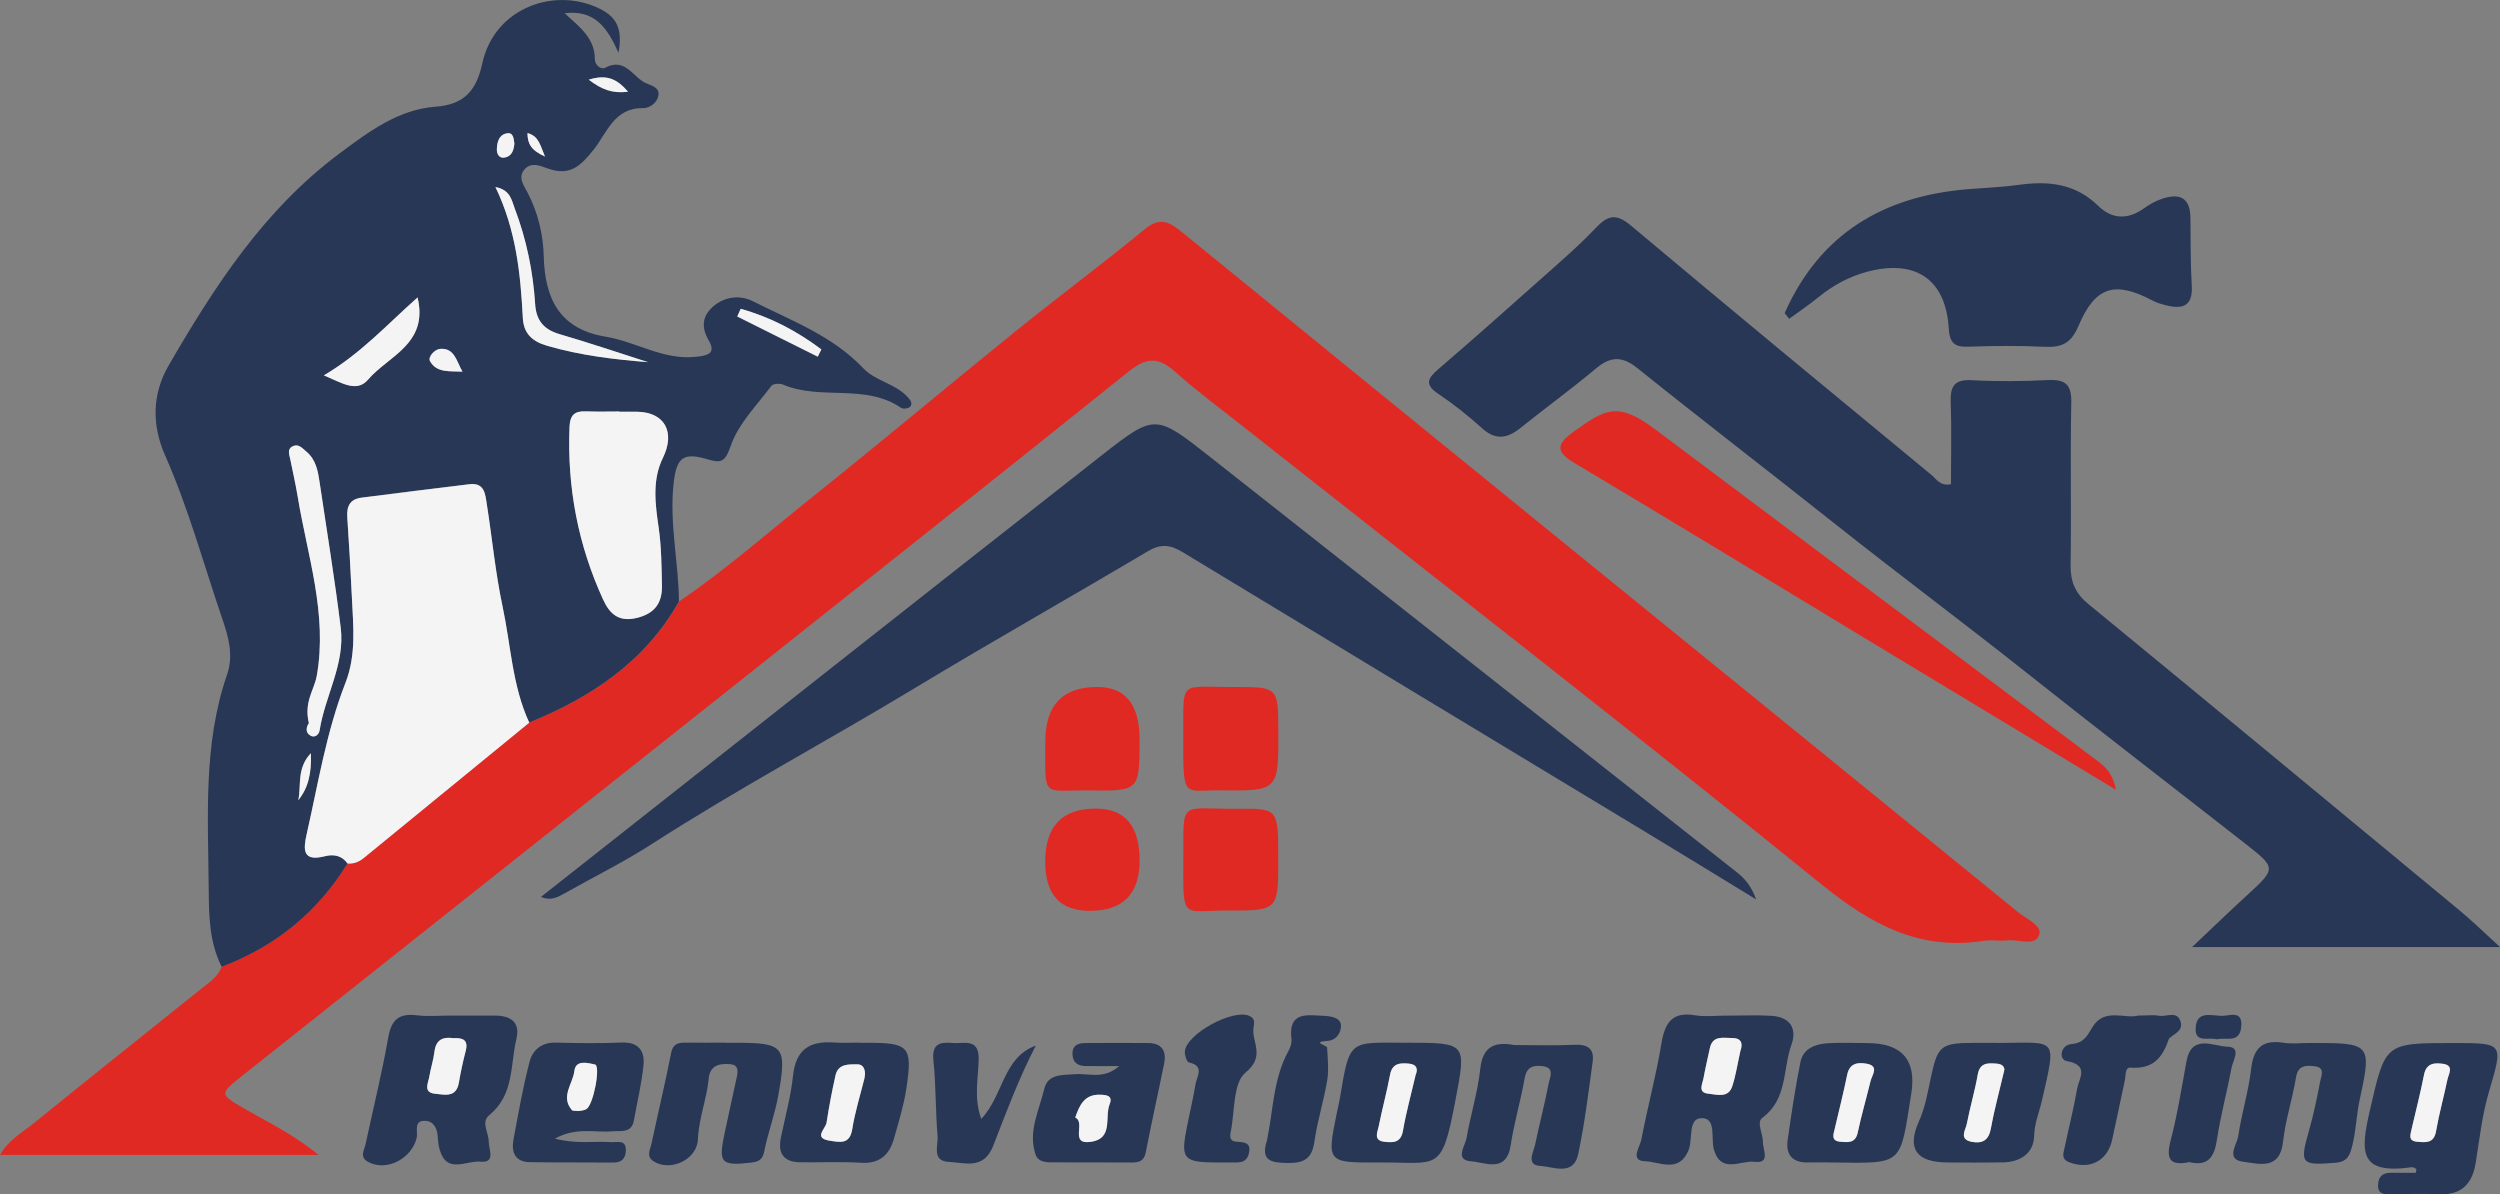
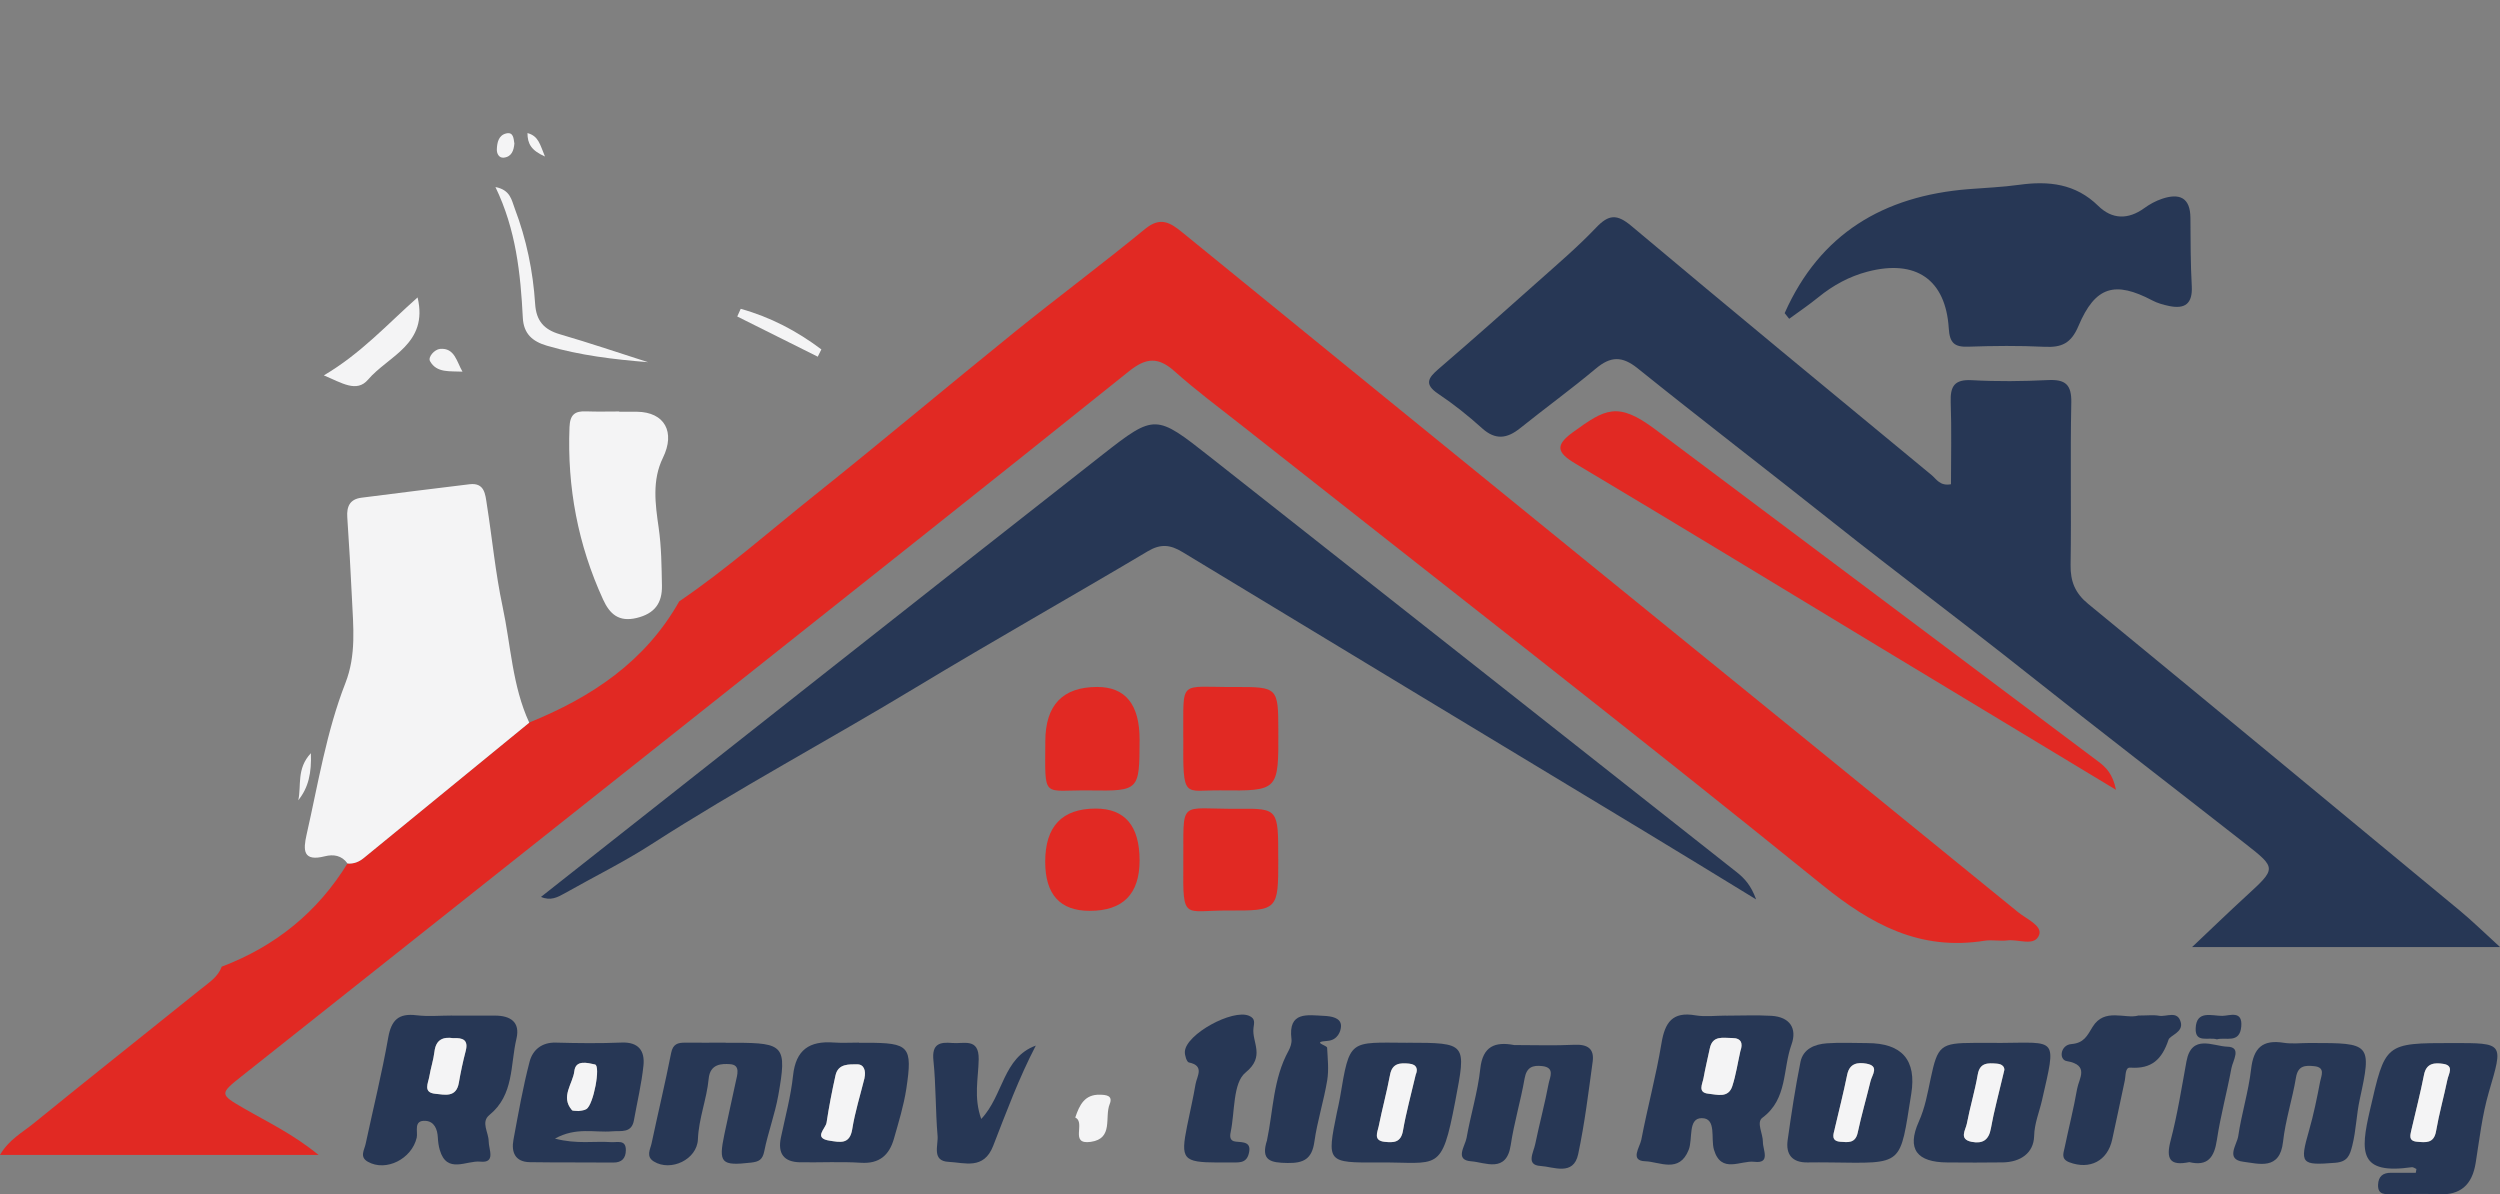
<svg xmlns="http://www.w3.org/2000/svg" version="1.1" width="462.73" height="221.05">
  <rect width="100%" height="100%" fill="#808080" stroke="none" />
  <svg id="SvgjsSvg1007" data-name="Capa 2" viewBox="0 0 462.73 221.05">
    <defs>
      <style>
      .cls-1 {
        fill: #f4f4f5;
      }

      .cls-2 {
        fill: #e12923;
      }

      .cls-3 {
        fill: #273755;
      }
    </style>
    </defs>
    <g id="SvgjsG1006" data-name="Capa 1">
      <g>
        <path class="cls-2" d="M125.69,111.33c8.79-5.98,16.76-13.02,25.05-19.64,12.43-9.93,24.61-20.17,36.98-30.17,8.01-6.47,16.29-12.63,24.25-19.16,2.86-2.34,4.69-1.12,6.9,.68,24.98,20.36,49.98,40.69,74.99,61.02,26.57,21.59,53.15,43.16,79.69,64.79,1.52,1.24,4.48,2.48,3.89,4.16-.8,2.27-3.84,.78-5.89,1.05-1.38,.18-2.84-.16-4.22,.06-11.9,1.9-20.9-2.92-30.06-10.34-35.5-28.74-71.59-56.75-107.45-85.05-4.18-3.29-8.46-6.47-12.42-10.01-3.04-2.71-5.28-2.54-8.46,.02-26.11,20.95-52.37,41.72-78.59,62.54-28.55,22.66-57.11,45.3-85.66,67.95-4.07,3.23-4.03,3.32,.44,5.91,4.38,2.54,9.01,4.7,13.84,8.63H0c1.62-2.82,4.12-4.13,6.17-5.8,10.32-8.38,20.73-16.65,31.1-24.97,1.45-1.17,3.09-2.19,3.77-4.08,9.92-3.76,17.73-10.07,23.29-19.12,1.15,.1,2.13-.29,3.01-1.01,10.21-8.36,20.43-16.71,30.65-25.07,11.51-4.67,21.45-11.27,27.72-22.4Z" />
-         <path class="cls-3" d="M64.32,159.82c-5.56,9.05-13.37,15.36-23.29,19.12-2.26-4.47-2.36-9.3-2.4-14.15-.09-13.42-1.09-26.92,3.4-39.94,1.2-3.48,.31-6.8-.81-10.08-3.48-10.19-6.3-20.6-10.67-30.5-2.44-5.54-2.45-11.26,.7-16.69,8.51-14.66,17.66-28.8,31.56-39.15,5.41-4.03,10.9-8.18,17.84-8.68,5.44-.4,7.57-3.18,8.62-8.03,2.23-10.25,13.39-14.28,21.82-10.06,3.1,1.55,4.18,3.77,3.39,8.11-2.1-4.7-4.42-8-9.97-7.32,2.8,2.56,5.62,4.66,5.59,8.52,0,1.1,1.18,1.97,1.9,1.58,3.72-2.01,5.12,1.74,7.55,2.84,1.03,.47,2.7,.8,2.28,2.47-.32,1.29-1.67,2.18-2.85,2.16-5.29-.11-6.72,4.7-9.07,7.64-2.5,3.13-4.43,4.95-8.45,3.55-1.39-.49-3.13-1.31-4.39,.16-1.26,1.48-.13,2.93,.59,4.3,1.91,3.68,2.88,7.74,2.98,11.74,.2,7.96,2.98,13.51,11.46,14.91,5.64,.93,10.71,4.39,16.72,3.72,1.85-.21,3.86-.45,2.38-2.99-1.41-2.43-1.28-4.47,.76-6.29,2.18-1.93,5.06-2.17,7.35-1.02,7.12,3.59,14.76,6.39,20.45,12.4,2.27,2.4,5.88,2.82,8.19,5.3,.62,.67,1.02,1.21,.5,1.85-.26,.32-1.29,.46-1.65,.21-6.67-4.56-14.88-1.34-21.86-4.31-.61-.26-1.86-.18-2.17,.23-2.68,3.6-6.1,7-7.51,11.08-1.06,3.07-1.8,3.26-4.33,2.5-4.59-1.37-5.74-.21-6.26,4.55-.79,7.34,.93,14.51,1,21.77-6.27,11.14-16.21,17.73-27.72,22.41-3.15-6.82-3.41-14.32-4.94-21.51-1.33-6.24-1.92-12.63-2.92-18.95-.28-1.8-.4-4-3.18-3.67-6.67,.8-13.33,1.65-20,2.49-2.15,.27-2.78,1.61-2.64,3.64,.34,4.98,.62,9.96,.86,14.95,.25,5.28,.83,10.52-1.2,15.7-3.53,9.04-5.05,18.64-7.19,28.06-.66,2.92-.68,5.06,3.38,4.02,1.58-.4,3.13-.17,4.19,1.33Zm50.3-83.61v-.05c-2.03,0-4.07,.07-6.1-.02-2.11-.09-3.02,.6-3.11,2.93-.44,11.13,1.57,21.75,6.21,31.88,1.25,2.72,2.92,4.21,6.22,3.43,3.32-.79,4.75-2.74,4.68-6-.08-3.59-.09-7.16-.61-10.74-.62-4.31-1.24-8.75,.79-12.9,2.34-4.76,.33-8.45-4.79-8.53-1.1-.02-2.19,0-3.29,0Zm-57.45,57.64s-1.07,1.45,.26,2.28c.78,.49,1.59-.1,1.73-.96,1.01-6.38,4.73-12.27,3.91-18.94-1.09-8.96-2.58-17.88-3.89-26.82-.32-2.18-.67-4.35-2.51-5.86-.69-.57-1.37-1.45-2.42-.99-1.18,.51-.71,1.54-.53,2.42,.46,2.29,.99,4.57,1.37,6.87,1.8,11.01,5.57,21.78,3.54,33.24-.46,2.59-2.41,4.79-1.46,8.75Zm62.81-66.81c-5.45-1.74-10.87-3.58-16.36-5.18-2.95-.86-4.38-2.48-4.58-5.6-.39-6.07-1.62-12.01-3.79-17.72-.57-1.5-.77-3.4-3.56-3.93,3.81,7.88,4.65,16.01,5.07,24.2,.15,2.95,1.77,4.37,4.47,5.17,6.12,1.8,12.42,2.54,18.74,3.05Zm-60.04,2.44c3.32,1.38,6.08,3.26,8.19,.78,3.71-4.37,11.22-6.56,9.16-15.21-5.67,5.03-10.48,10.37-17.35,14.43Zm77.15-12.32c-.21,.47-.42,.95-.64,1.42,4.97,2.48,9.93,4.96,14.9,7.44,.22-.45,.45-.9,.67-1.35-4.52-3.4-9.45-5.99-14.93-7.51Zm-51.5,11.62c-1.08-1.86-1.45-4.46-4.16-4.21-1.03,.1-2.26,1.51-1.85,2.26,1.22,2.24,3.73,1.82,6.01,1.95Zm-28.06,70.62c-2.69,2.87-1.73,6-2.33,8.71,1.91-2.36,2.47-5.08,2.33-8.71ZM108.97,14.75c2.48,1.87,4.4,2.58,7.28,2.23-2.06-2.39-3.94-3.27-7.28-2.23Zm-13.76,11.79c-.14-.97-.2-2.14-1.51-1.83-1.42,.33-1.68,1.67-1.73,2.93-.03,.82,.4,1.65,1.3,1.55,1.49-.17,1.84-1.4,1.95-2.64Zm5.66,2.43c-.94-2.24-1.16-3.79-3.24-4.34,0,1.99,.67,3.21,3.24,4.34Z" />
        <path class="cls-3" d="M361.11,89.61c0-5.01,.13-10.09-.05-15.16-.1-2.94,.66-4.26,3.92-4.08,4.68,.26,9.4,.21,14.08-.02,3.21-.15,4.39,.8,4.32,4.19-.21,10,.03,20-.13,30-.05,3.09,.84,5.26,3.27,7.25,22.99,18.87,45.9,37.83,68.81,56.79,2.32,1.92,4.46,4.04,7.4,6.71h-56.99c3.66-3.45,6.78-6.48,9.99-9.42,5.62-5.15,5.67-5.16-.17-9.73-13.42-10.51-26.94-20.89-40.29-31.49-11.92-9.46-24.12-18.54-36.04-28.01-12-9.53-24.17-18.86-36.11-28.46-2.89-2.32-5.01-2.25-7.75,.05-4.55,3.81-9.37,7.31-14.01,11.03-2.42,1.94-4.57,2.24-7.05,0-2.55-2.3-5.26-4.47-8.11-6.37-2.63-1.76-1.87-2.93,.05-4.58,6.16-5.3,12.25-10.69,18.31-16.1,3.69-3.29,7.46-6.5,10.86-10.07,2.32-2.44,3.84-2.58,6.52-.33,18.44,15.49,37.02,30.8,55.59,46.13,.89,.73,1.54,2.07,3.58,1.69Z" />
        <path class="cls-3" d="M325.04,166.47c-7.33-4.47-13.97-8.56-20.65-12.59-28.51-17.23-57.04-34.43-85.52-51.7-2.26-1.37-4.03-1.57-6.42-.15-14.25,8.47-28.69,16.61-42.88,25.18-16.24,9.82-33,18.76-48.97,29.04-5.15,3.32-10.68,6.04-16.02,9.06-1.35,.76-2.66,1.48-4.45,.7,34.75-27.38,69.3-54.7,103.97-81.88,9.64-7.55,9.85-7.45,19.73,.33,32.57,25.63,65.08,51.33,97.63,76.98,1.48,1.17,2.64,2.46,3.58,5.02Z" />
        <path class="cls-3" d="M330.33,57.95c6.52-14.69,18.3-21.69,34.02-22.94,3.12-.25,6.26-.37,9.35-.8,5.48-.76,10.46-.23,14.67,3.9,2.56,2.51,5.52,2.58,8.51,.42,1-.73,2.14-1.35,3.31-1.74,3.19-1.07,5.22-.25,5.24,3.54,.03,4.22,.02,8.44,.25,12.65,.17,3.24-1.26,4.28-4.23,3.65-1.05-.22-2.13-.52-3.07-1.02-6.92-3.64-10.56-2.64-13.67,4.72-1.38,3.27-3.14,4.01-6.31,3.86-4.69-.23-9.4-.18-14.09-.02-2.59,.09-3.44-.7-3.61-3.4-.57-9.07-6.12-12.82-15.03-10.49-3.39,.89-6.37,2.52-9.08,4.72-1.74,1.42-3.61,2.68-5.43,4.01-.28-.35-.56-.7-.84-1.06Z" />
        <path class="cls-2" d="M391.65,146.19c-15.2-9.17-29.56-17.83-43.91-26.51-18.71-11.31-37.37-22.69-56.16-33.88-3.46-2.06-3.75-3.4-.43-5.81,5.92-4.29,8.25-5.73,15.16-.56,27.35,20.47,54.66,40.99,82.01,61.48,1.51,1.13,2.74,2.34,3.33,5.28Z" />
        <path class="cls-3" d="M319.44,187.99c2.82,0,5.64-.13,8.44,.03,3.37,.2,4.81,2.29,3.7,5.36-1.63,4.53-.69,10.05-5.38,13.51-1.15,.85,.12,2.96,.1,4.49-.02,1.43,1.49,4.04-1.59,3.66-2.51-.31-6.13,2.29-7.47-2.24-.62-2.08,.52-5.82-2.24-5.84-2.63-.02-1.63,3.82-2.44,5.87-1.74,4.41-5.41,2.19-8.05,2.11-2.9-.09-.97-2.65-.72-3.96,1.14-5.97,2.74-11.85,3.73-17.84,.64-3.87,2-5.95,6.29-5.21,1.82,.31,3.74,.05,5.62,.05Zm2.71,6.47c.43-1.24,.25-2.34-1.58-2.33-1.64,.01-3.6-.54-4.11,1.93-.38,1.83-.83,3.65-1.16,5.49-.2,1.1-1.14,2.69,.93,2.89,1.57,.15,3.67,.88,4.4-1.41,.67-2.07,.99-4.25,1.51-6.57Z" />
        <path class="cls-3" d="M83.66,187.98c2.66,0,5.32,0,7.98,0,2.85,.01,4.68,1.2,3.95,4.28-1.16,4.86-.41,10.38-5.01,14.12-1.62,1.32-.13,3.23-.13,4.87,0,1.48,1.38,4.07-1.57,3.76-2.51-.26-6.17,2.36-7.48-2.16-.22-.74-.32-1.53-.36-2.31-.08-1.57-.68-2.98-2.28-3.08-2.29-.15-1.38,1.99-1.63,3.11-.9,3.92-5.66,6.36-9.03,4.47-1.6-.89-.67-2.17-.43-3.29,1.4-6.55,3.02-13.07,4.18-19.66,.58-3.3,1.92-4.58,5.26-4.17,2.16,.26,4.37,.05,6.56,.05Zm.25,4.17c-1.94-.29-3.24,.28-3.5,2.53-.18,1.53-.7,3.02-.94,4.54-.2,1.24-1.23,3,1.09,3.22,1.71,.17,3.88,.79,4.37-2.04,.34-1.98,.77-3.95,1.27-5.9,.54-2.08-.58-2.43-2.29-2.36Z" />
        <path class="cls-3" d="M447.25,216.37c-.28-.12-.58-.37-.84-.33-9.77,1.39-9.56-2.74-7.76-10.53,2.86-12.41,2.68-12.45,15.31-12.45,9.55,0,9.38-.05,6.71,9.07-1.24,4.24-1.74,8.71-2.44,13.1-.65,4.07-2.79,6.06-7.03,5.82-2.81-.16-5.63,0-8.45-.03-1.2-.01-2.66,.25-2.59-1.73,.06-1.55,.89-2.23,2.4-2.22,1.53,.02,3.05,0,4.58,0,.04-.23,.08-.46,.12-.69Zm-.87-7.44c-.2,1.04-.75,2.25,1.03,2.4,1.55,.13,3.08,.35,3.48-1.94,.56-3.21,1.45-6.37,2.11-9.57,.22-1.05,1.29-2.6-.79-2.91-1.53-.23-3.11-.19-3.54,2.01-.66,3.36-1.52,6.68-2.29,10.01Z" />
        <path class="cls-3" d="M102.73,210.75c4.03,1.06,7.25,.43,10.4,.65,1.13,.08,2.74-.54,2.71,1.51-.02,1.45-.73,2.29-2.32,2.27-5.15-.05-10.31,.01-15.46-.07-2.73-.05-3.45-1.86-3.02-4.17,.9-4.84,1.75-9.7,2.99-14.45,.56-2.13,2.23-3.59,4.85-3.51,4.06,.11,8.12,.16,12.18-.01,3.17-.13,4.32,1.58,4.04,4.25-.35,3.4-1.16,6.75-1.76,10.12-.44,2.47-2.38,1.92-4.04,2.06-3.23,.28-6.64-.84-10.58,1.35Zm4.31-5.11c.33-.07,1-.07,1.5-.36,1.32-.79,2.67-8.01,1.6-8.26-1.42-.32-3.58-.88-3.82,1.2-.27,2.38-2.62,4.74-.45,7.25,.15,.17,.59,.09,1.18,.16Z" />
        <path class="cls-3" d="M260.51,193c11.06,.02,10.9,.04,8.84,10.86-2.55,13.36-3.1,11.22-14.14,11.3-9.64,.07-9.64,.01-7.76-9.25,.19-.91,.42-1.82,.57-2.74,1.84-10.97,1.64-10.21,12.49-10.16Zm1.55,5.86c.34-.8,.33-1.84-1.25-1.99-1.6-.15-3.1-.15-3.52,2.05-.6,3.21-1.47,6.38-2.11,9.58-.22,1.07-1.04,2.61,1.09,2.84,1.62,.17,3.02,.2,3.41-2.06,.58-3.37,1.5-6.69,2.37-10.42Z" />
        <path class="cls-3" d="M345.61,193.07q9.65,0,8.15,9.38c-2.16,13.45-1.26,12.88-15,12.71-1.4-.02-2.8-.02-4.21,0-2.83,.04-4.04-1.48-3.67-4.13,.68-4.84,1.41-9.67,2.37-14.46,.49-2.44,2.65-3.3,4.89-3.46,2.48-.18,4.98-.04,7.47-.04Zm-6.01,15.86c-.27,1.05-.71,2.26,1.03,2.4,1.39,.11,2.79,.33,3.22-1.7,.68-3.2,1.6-6.34,2.37-9.52,.29-1.19,1.7-2.81-.78-3.24-1.6-.28-3.1-.08-3.54,2.05-.69,3.36-1.53,6.68-2.31,10.01Z" />
-         <path class="cls-3" d="M207.16,197.32c-2.56,0-4.37,.03-6.19,0-1.4-.03-2.39-.56-2.46-2.16-.07-1.72,1.04-2.09,2.41-2.1,3.9-.02,7.8-.05,11.69,0,2.46,.03,3.31,1.52,2.87,3.75-1.1,5.49-2.34,10.95-3.4,16.45-.32,1.64-1.23,1.92-2.62,1.91-4.99-.03-9.98-.01-14.97-.03-1.13,0-2.38-.22-2.78-1.35-1.51-4.29,.62-8.22,1.57-12.22,.68-2.88,3.39-2.55,5.77-2.75,2.46-.2,5.2,1.06,8.11-1.51Zm-8.14,9.53c2.01,.92-1.15,5.07,2.87,4.5,4.25-.61,2.52-4.56,3.5-6.98,.66-1.62-.69-1.72-1.8-1.75-2.86-.07-3.79,1.94-4.57,4.23Z" />
        <path class="cls-3" d="M134.32,193.01c.63,0,1.25,0,1.88,0,8.93,.02,9.48,.6,7.86,9.71-.62,3.5-1.9,6.87-2.6,10.36-.32,1.59-.99,1.94-2.44,2.11-5.52,.63-6.07,.11-4.94-5.25,.67-3.21,1.4-6.4,2.08-9.61,.28-1.33,.98-3.23-1.03-3.36-1.51-.1-3.7-.11-3.96,2.7-.35,3.76-1.84,7.33-1.99,11.2-.15,3.75-5.01,6.04-8.15,4.12-1.52-.93-.67-2.24-.43-3.35,1.18-5.58,2.52-11.13,3.62-16.73,.33-1.68,1.23-1.93,2.6-1.92,2.5,.02,5.01,0,7.51,0v.02Z" />
        <path class="cls-2" d="M219.01,136.56c.1-11.02-1.06-9.34,9.55-9.4,8.02-.04,8.02,.11,8.05,8.08,.04,11.11,.04,11.17-10.7,11.05-6.79-.08-6.97,1.87-6.89-9.73Z" />
        <path class="cls-3" d="M369.6,193.04c.16,0,.31,0,.47,0,10.76-.05,10.59-1.24,7.88,10.64-.5,2.2-1.39,4.2-1.45,6.61-.09,3.17-2.56,4.8-5.77,4.86-3.43,.06-6.87,.03-10.3,.01-5.63-.03-7.55-2.47-5.28-7.54,1.18-2.63,1.63-5.29,2.2-7.99,1.29-6.1,1.83-6.58,8.04-6.6,1.4,0,2.81,0,4.21,0Zm1.4,4.95c-.06,.19,.26-1-1.44-1.12-1.55-.11-3.1-.25-3.49,2.03-.53,3.06-1.44,6.05-2.02,9.11-.22,1.14-1.52,2.86,.88,3.33,1.98,.39,3.18-.25,3.58-2.49,.56-3.21,1.45-6.37,2.5-10.87Z" />
        <path class="cls-3" d="M280.22,193.43c3.73,0,7.46,.13,11.19-.05,2.41-.11,3.71,.7,3.38,3.12-.78,5.72-1.48,11.47-2.68,17.12-.87,4.12-4.59,2.33-6.97,2.19-2.76-.16-1.3-2.51-1-3.97,.78-3.79,1.8-7.53,2.51-11.33,.21-1.1,1.24-2.93-1.23-3.19-1.78-.19-2.86,.23-3.23,2.3-.72,4.14-1.95,8.19-2.57,12.34-.79,5.26-4.77,3.17-7.29,2.99-3.17-.22-1.14-2.84-.88-4.33,.75-4.29,2.08-8.51,2.54-12.82,.45-4.15,2.73-5.03,6.22-4.38Z" />
        <path class="cls-3" d="M158.97,193.01c.47,0,.94,0,1.41,0,7.93,0,8.56,.63,7.37,8.53-.48,3.13-1.43,6.2-2.3,9.26-.86,2.99-2.67,4.64-6.1,4.42-3.74-.24-7.51-.03-11.27-.09-3.02-.05-4.16-1.64-3.54-4.58,.8-3.82,1.84-7.62,2.25-11.49,.51-4.76,3.04-6.42,7.5-6.1,1.56,.11,3.13,.02,4.7,.02v.02Zm1.04,6.51c.28-1.26-.06-2.51-1.31-2.51-1.52,0-3.56-.16-4.05,2.02-.65,2.9-1.22,5.83-1.66,8.77-.17,1.12-2.55,2.88,.64,3.35,1.8,.26,3.65,.76,4.11-2.13,.51-3.2,1.5-6.33,2.28-9.49Z" />
        <path class="cls-3" d="M427.38,193.05c.16,0,.31,0,.47,0,10.89,0,11.19,.07,8.92,10.44-.62,2.84-.67,5.71-1.37,8.51-.46,1.81-.84,3.03-3.15,3.22-6.36,.51-6.64,.23-4.86-5.99,.85-2.97,1.47-6.01,2.05-9.05,.2-1.04,1.04-2.63-1.09-2.84-1.61-.16-3.01-.17-3.38,2.09-.66,4-1.96,7.91-2.4,11.92-.59,5.33-4.5,4.03-7.34,3.68-3.39-.42-1.18-3.17-.95-4.74,.61-4.16,1.9-8.23,2.38-12.4,.45-3.93,2.11-5.51,6.05-4.88,1.52,.24,3.12,.04,4.68,.04Z" />
        <path class="cls-2" d="M236.6,158.94c0,9.52,0,9.64-9.34,9.59-8.13-.04-8.33,1.99-8.24-8.33,.12-12.65-1.2-10.38,10.3-10.5,7.28-.08,7.28,.1,7.27,9.24Z" />
        <path class="cls-2" d="M210.93,136.93c-.03,9.41-.03,9.5-9.24,9.37-8.85-.12-8.25,1.82-8.21-9.12q.03-10.03,9.6-10.03,7.87,0,7.85,9.78Z" />
        <path class="cls-2" d="M210.93,159.25q0,9.35-9.24,9.34-8.23,0-8.23-9.09,0-9.82,9.33-9.84,8.13-.01,8.14,9.59Z" />
        <path class="cls-3" d="M395.74,187.97c1.72,0,2.83-.15,3.9,.04,1.38,.24,3.39-1.04,4,1.18,.52,1.88-1.99,2.44-2.26,3.25-1.22,3.65-3.12,5.45-7.09,5.17-.98-.07-.81,1.49-1,2.36-.78,3.65-1.54,7.31-2.34,10.95-.86,3.97-4.16,5.64-7.93,4.21-1.57-.6-1.1-1.65-.89-2.64,.76-3.66,1.69-7.28,2.33-10.96,.33-1.9,2.34-4.39-1.92-5.13-1.52-.26-1.18-2.99,.85-3.15,2.35-.19,2.93-1.54,3.94-3.19,2.19-3.57,6-1.42,8.42-2.08Z" />
        <path class="cls-3" d="M225.36,215.17c-6.39-.03-6.88-.61-5.64-6.74,.52-2.6,1.13-5.18,1.57-7.78,.25-1.45,1.72-3.38-1.24-4-.39-.08-.79-1.33-.74-2.02,.2-3.21,8.81-7.91,11.87-6.62,1.24,.52,.94,1.34,.83,2.27-.32,2.69,2.25,5.22-1.47,8.24-2.36,1.92-1.96,7.25-2.76,11.06-.16,.78-.16,1.61,.94,1.72,1.42,.14,3.01,.03,2.41,2.27-.5,1.9-2.06,1.55-3.42,1.59-.78,.02-1.56,0-2.34,0Z" />
        <path class="cls-3" d="M234.52,211.01c1.15-5.46,1.12-11.31,3.97-16.5,.35-.64,.64-1.48,.55-2.18-.65-5.2,2.98-4.44,6.04-4.3,1.31,.06,3.15,.33,3.13,1.88-.01,.94-.61,2.62-2.51,2.75-3.04,.21-.08,.81-.06,1.26,.1,2,.34,4.06,.02,6.01-.63,3.83-1.84,7.57-2.38,11.4-.45,3.18-1.96,3.98-4.98,3.93-3.09-.05-5.03-.41-3.77-4.25Z" />
        <path class="cls-3" d="M181.62,207.11c4.12-4.36,3.99-11.36,10.1-13.58-3.14,6.04-5.47,12.34-7.89,18.56-1.75,4.49-5.27,3.1-8.25,2.96-3.18-.15-1.89-3.07-2.04-4.8-.4-4.65-.29-9.34-.77-13.98-.32-3.06,1.17-3.43,3.49-3.22,2.09,.2,4.94-1.03,4.89,2.99-.05,3.5-.97,7.07,.47,11.07Z" />
        <path class="cls-3" d="M405.23,215.1c-3.63,.75-4.36-.59-3.46-4.01,1.26-4.81,2.03-9.75,2.93-14.65,.95-5.14,5-2.77,7.54-2.71,2.75,.06,1.04,2.58,.78,3.98-.82,4.44-2.02,8.81-2.69,13.27-.48,3.22-1.68,4.94-5.1,4.12Z" />
        <path class="cls-3" d="M410.35,192.38c-1.55-.49-4.05,.78-3.95-2.02,.12-3.46,3.02-2.31,4.93-2.33,1.37-.02,3.78-1.09,3.51,1.97-.28,3.22-2.88,1.92-4.49,2.37Z" />
        <path class="cls-1" d="M64.32,159.82c-1.06-1.5-2.61-1.73-4.19-1.33-4.06,1.03-4.04-1.1-3.38-4.02,2.14-9.42,3.66-19.02,7.19-28.06,2.02-5.18,1.45-10.43,1.2-15.7-.24-4.99-.52-9.97-.86-14.95-.14-2.03,.48-3.37,2.64-3.64,6.66-.84,13.33-1.69,20-2.49,2.78-.33,2.9,1.86,3.18,3.67,1,6.31,1.59,12.71,2.92,18.95,1.54,7.19,1.79,14.69,4.94,21.51-10.21,8.35-20.43,16.7-30.64,25.06-.88,.72-1.86,1.11-3.01,1.01Z" />
        <path class="cls-1" d="M114.62,76.21c1.1,0,2.19-.01,3.29,0,5.12,.07,7.13,3.76,4.79,8.53-2.03,4.14-1.41,8.59-.79,12.9,.52,3.59,.54,7.16,.61,10.74,.07,3.26-1.36,5.2-4.68,6-3.3,.79-4.98-.71-6.22-3.43-4.64-10.13-6.65-20.74-6.21-31.88,.09-2.33,.99-3.02,3.11-2.93,2.03,.08,4.07,.02,6.1,.02v.05Z" />
-         <path class="cls-1" d="M57.17,133.85c-.95-3.96,1-6.15,1.46-8.75,2.03-11.47-1.74-22.24-3.54-33.24-.38-2.3-.91-4.58-1.37-6.87-.18-.89-.64-1.91,.53-2.42,1.05-.45,1.73,.42,2.42,.99,1.84,1.51,2.19,3.69,2.51,5.86,1.32,8.94,2.8,17.85,3.89,26.82,.81,6.67-2.91,12.56-3.91,18.94-.14,.86-.94,1.45-1.73,.96-1.33-.83-.27-2.3-.26-2.28Z" />
        <path class="cls-1" d="M119.98,67.04c-6.32-.51-12.62-1.25-18.74-3.05-2.7-.79-4.32-2.21-4.47-5.17-.42-8.19-1.26-16.32-5.07-24.2,2.78,.53,2.99,2.43,3.56,3.93,2.17,5.71,3.4,11.64,3.79,17.72,.2,3.11,1.63,4.74,4.58,5.6,5.49,1.6,10.91,3.44,16.36,5.18Z" />
        <path class="cls-1" d="M59.94,69.48c6.87-4.05,11.68-9.4,17.35-14.43,2.06,8.64-5.45,10.84-9.16,15.21-2.11,2.48-4.87,.6-8.19-.78Z" />
        <path class="cls-1" d="M137.1,57.16c5.48,1.52,10.41,4.11,14.93,7.51-.22,.45-.45,.9-.67,1.35-4.97-2.48-9.93-4.96-14.9-7.44,.21-.47,.42-.95,.64-1.42Z" />
        <path class="cls-1" d="M85.6,68.79c-2.27-.13-4.78,.3-6.01-1.95-.41-.75,.82-2.16,1.85-2.26,2.71-.25,3.08,2.35,4.16,4.21Z" />
        <path class="cls-1" d="M57.54,139.41c.14,3.62-.42,6.34-2.33,8.71,.6-2.71-.36-5.83,2.33-8.71Z" />
-         <path class="cls-1" d="M108.97,14.75c3.34-1.04,5.22-.16,7.28,2.23-2.88,.35-4.81-.36-7.28-2.23Z" />
        <path class="cls-1" d="M95.21,26.54c-.11,1.24-.46,2.47-1.95,2.64-.89,.1-1.33-.73-1.3-1.55,.05-1.25,.32-2.59,1.73-2.93,1.31-.31,1.37,.86,1.51,1.83Z" />
        <path class="cls-1" d="M100.87,28.97c-2.56-1.14-3.23-2.36-3.24-4.34,2.07,.56,2.3,2.1,3.24,4.34Z" />
        <path class="cls-1" d="M322.15,194.46c-.52,2.32-.84,4.5-1.51,6.57-.74,2.29-2.83,1.56-4.4,1.41-2.08-.2-1.13-1.79-.93-2.89,.33-1.84,.78-3.66,1.16-5.49,.51-2.48,2.47-1.92,4.11-1.93,1.83-.01,2,1.09,1.58,2.33Z" />
        <path class="cls-1" d="M83.91,192.15c1.7-.07,2.83,.28,2.29,2.36-.51,1.95-.93,3.92-1.27,5.9-.48,2.83-2.66,2.2-4.37,2.04-2.32-.23-1.29-1.99-1.09-3.22,.25-1.53,.76-3.01,.94-4.54,.26-2.25,1.56-2.82,3.5-2.53Z" />
        <path class="cls-1" d="M446.38,208.93c.77-3.33,1.63-6.65,2.29-10.01,.43-2.2,2.01-2.23,3.54-2.01,2.08,.31,1.01,1.85,.79,2.91-.67,3.2-1.55,6.35-2.11,9.57-.4,2.29-1.93,2.07-3.48,1.94-1.78-.14-1.24-1.35-1.03-2.4Z" />
        <path class="cls-1" d="M107.04,205.64c-.59-.07-1.03,0-1.18-.16-2.17-2.51,.17-4.86,.45-7.25,.24-2.09,2.4-1.52,3.82-1.2,1.07,.24-.27,7.47-1.6,8.26-.49,.29-1.16,.29-1.5,.36Z" />
        <path class="cls-1" d="M262.05,198.86c-.87,3.74-1.79,7.05-2.37,10.42-.39,2.26-1.79,2.23-3.41,2.06-2.13-.23-1.31-1.77-1.09-2.84,.64-3.21,1.51-6.37,2.11-9.58,.41-2.19,1.92-2.19,3.52-2.05,1.58,.15,1.59,1.19,1.25,1.99Z" />
        <path class="cls-1" d="M339.59,208.93c.78-3.34,1.63-6.66,2.31-10.01,.44-2.13,1.94-2.32,3.54-2.05,2.48,.43,1.07,2.05,.78,3.24-.77,3.18-1.69,6.33-2.37,9.52-.43,2.03-1.83,1.8-3.22,1.7-1.74-.14-1.31-1.35-1.03-2.4Z" />
        <path class="cls-1" d="M199.02,206.85c.78-2.3,1.71-4.3,4.57-4.23,1.11,.03,2.46,.12,1.8,1.75-.98,2.42,.75,6.38-3.5,6.98-4.03,.58-.86-3.57-2.87-4.5Z" />
        <path class="cls-1" d="M371,197.98c-1.05,4.49-1.93,7.65-2.5,10.87-.39,2.23-1.6,2.88-3.58,2.49-2.4-.48-1.1-2.19-.88-3.33,.58-3.05,1.49-6.05,2.02-9.11,.39-2.28,1.94-2.14,3.49-2.03,1.7,.12,1.39,1.31,1.44,1.12Z" />
        <path class="cls-1" d="M160.02,199.52c-.78,3.16-1.77,6.29-2.28,9.49-.46,2.88-2.31,2.39-4.11,2.13-3.19-.46-.81-2.23-.64-3.35,.45-2.94,1.01-5.86,1.66-8.77,.49-2.18,2.53-2.02,4.05-2.02,1.25,0,1.59,1.25,1.31,2.51Z" />
      </g>
    </g>
  </svg>
  <style>@media (prefers-color-scheme: light) { :root { filter: none; } }
@media (prefers-color-scheme: dark) { :root { filter: none; } }
</style>
</svg>